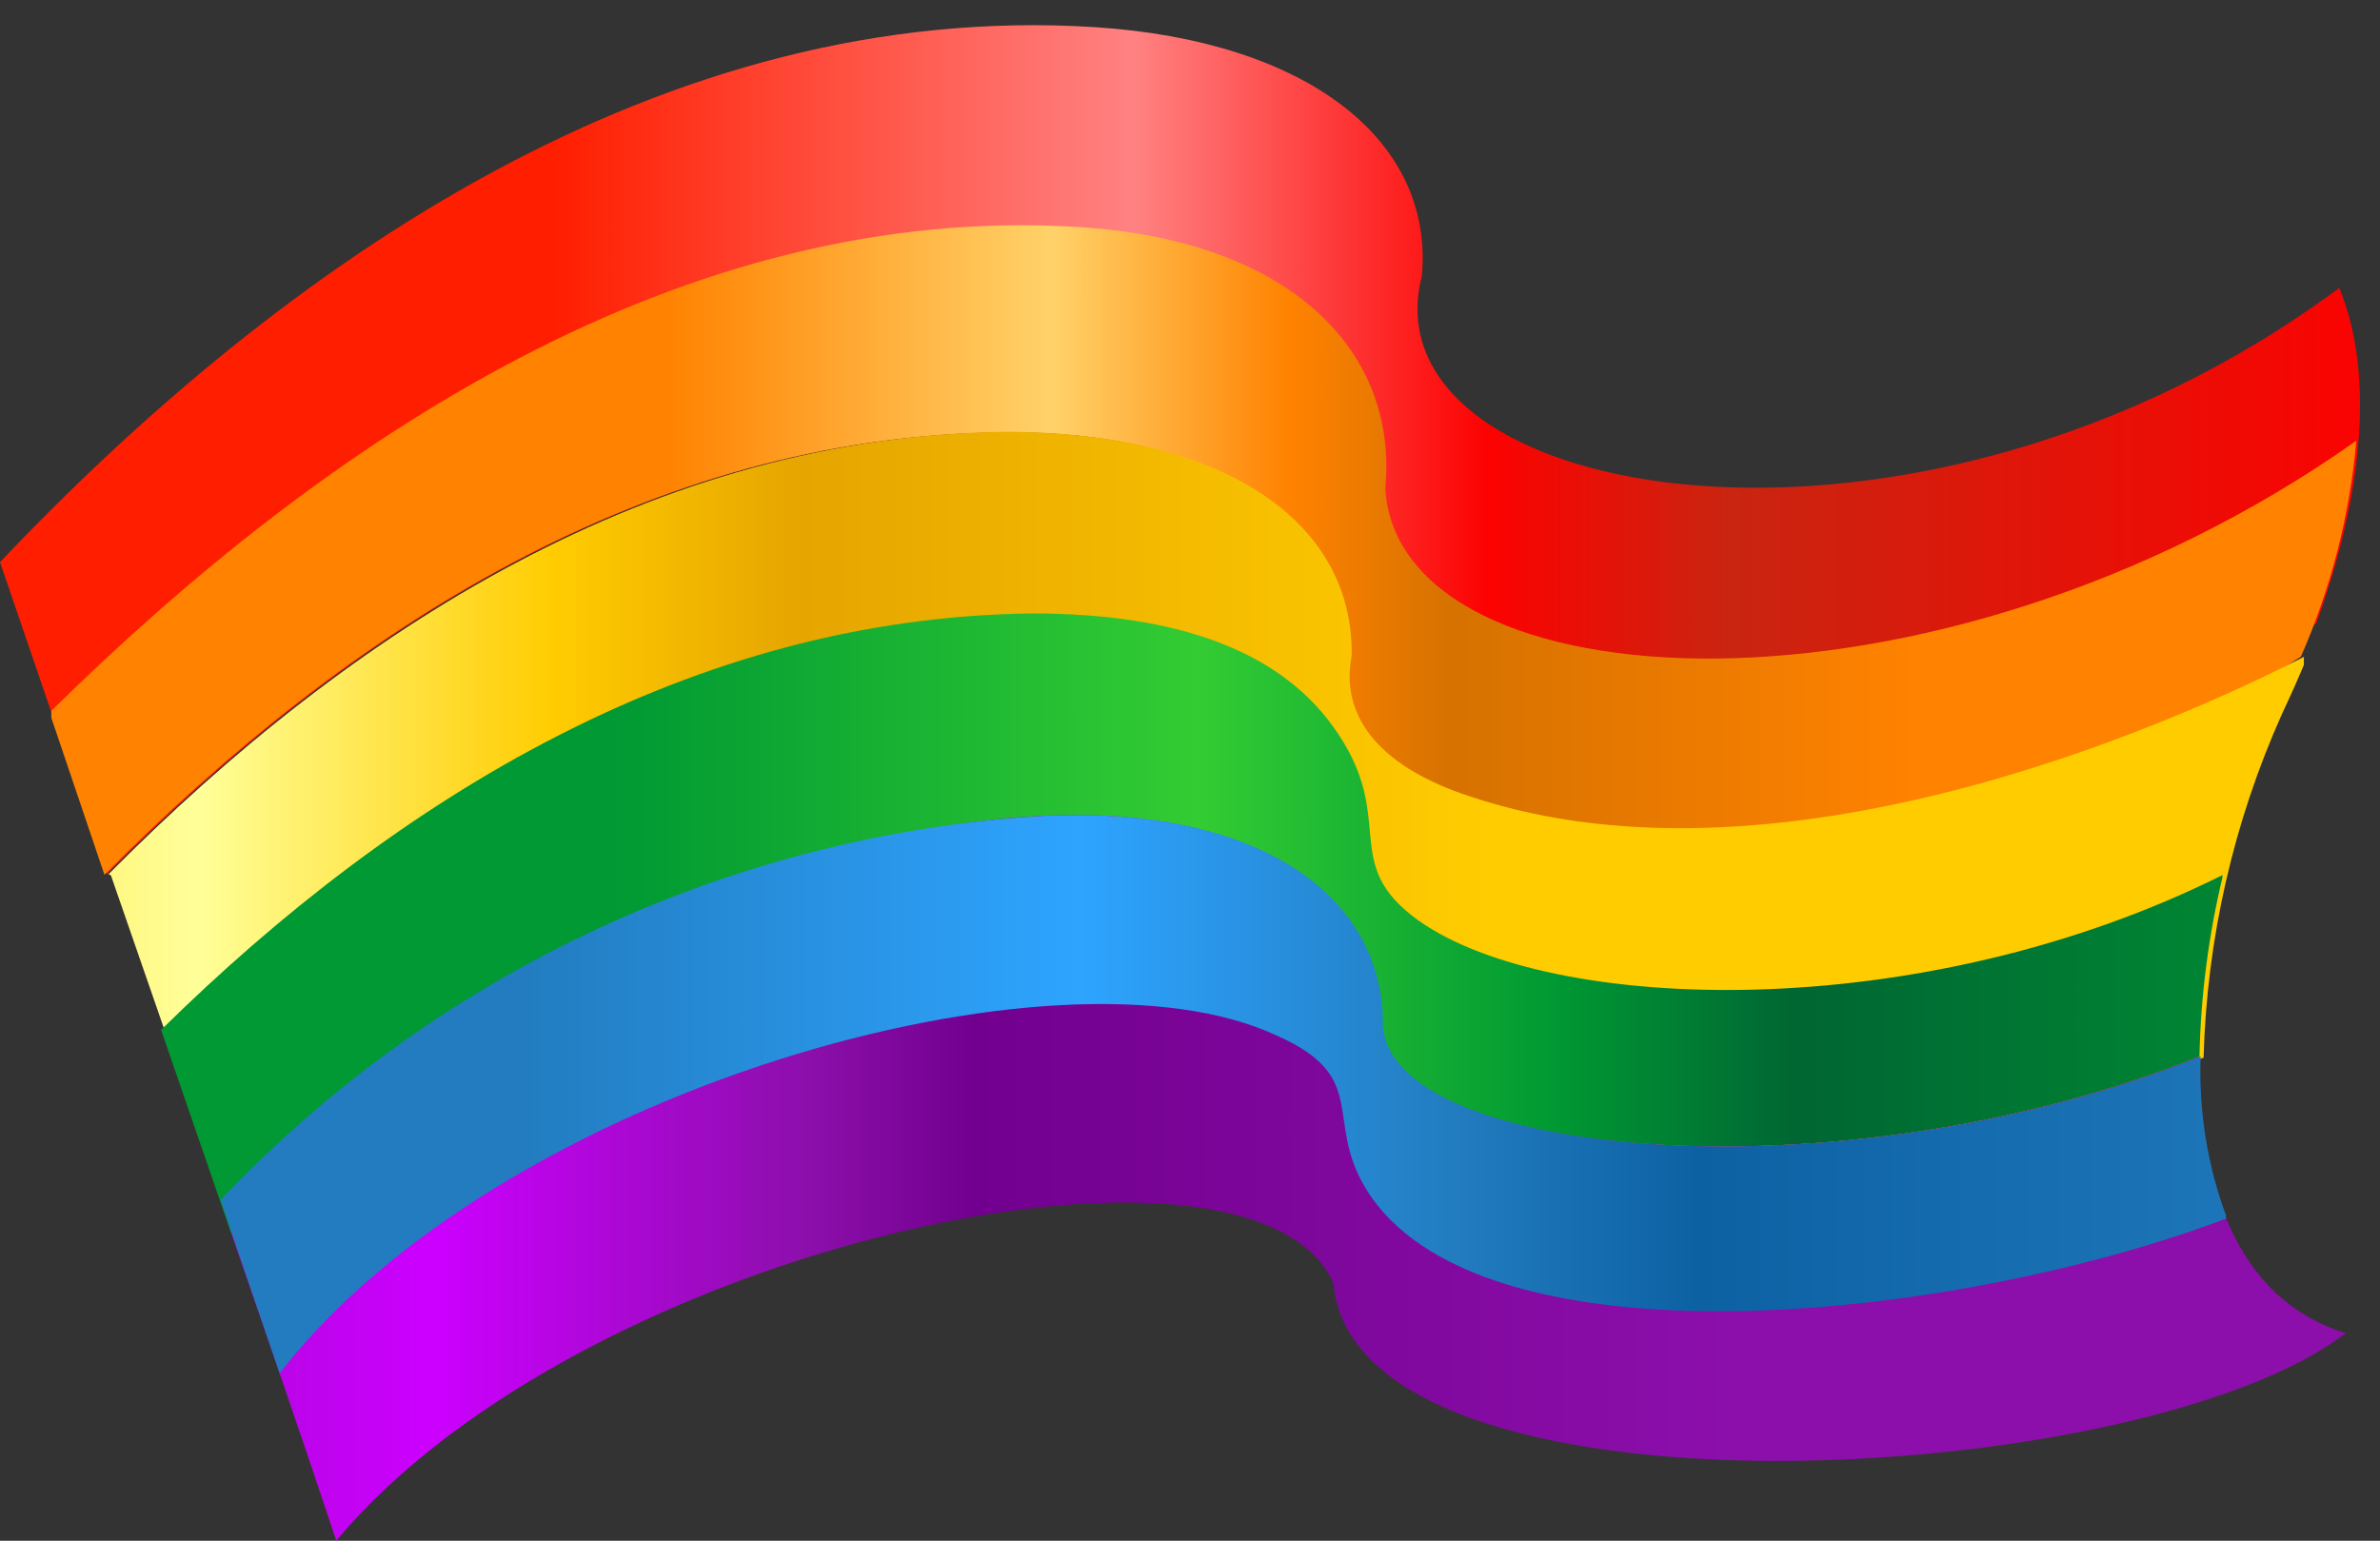
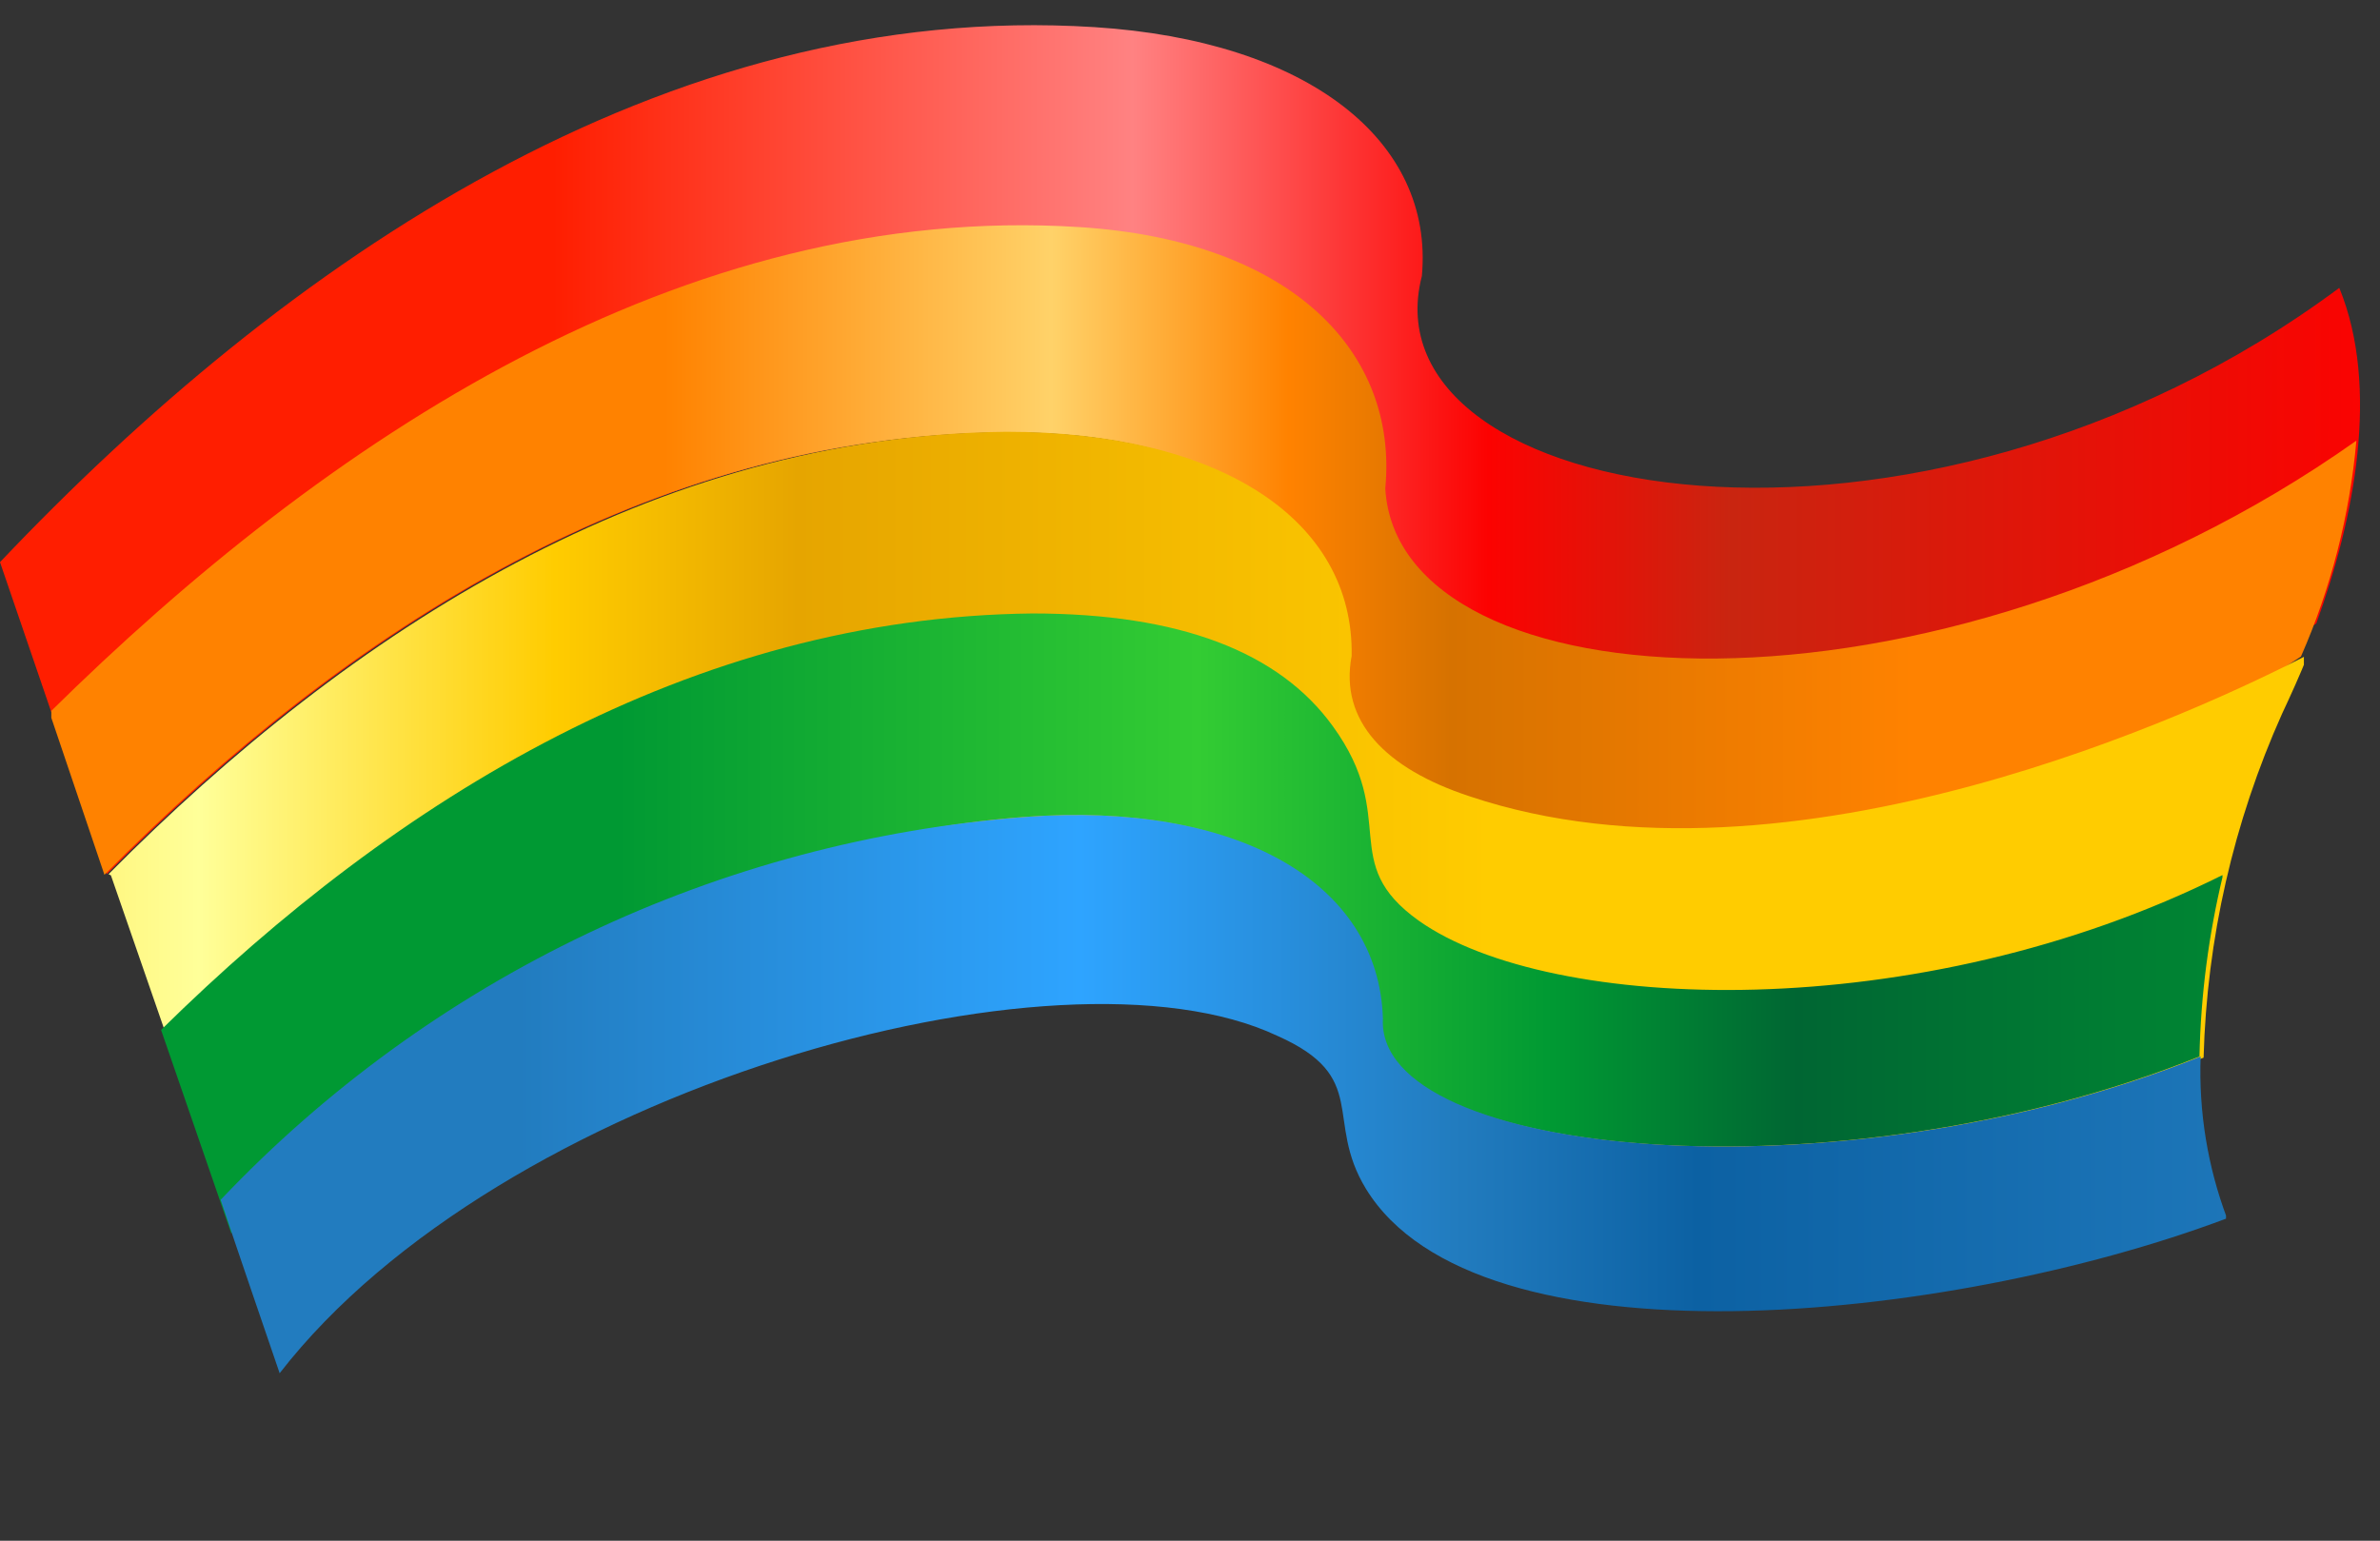
<svg xmlns="http://www.w3.org/2000/svg" viewBox="0 0 40.34 26.12">
  <rect x="0" y="0" width="40.34" height="26.12" fill="#333333" stroke="none" />
  <defs>
    <linearGradient id="flag_grad" x1="1501.5" y1="2256.38" x2="1501.53" y2="2256.38" gradientTransform="matrix(1153.04 0 0 413.28 -1731283.35 -932514.32)" gradientUnits="userSpaceOnUse">
      <stop offset="0" stop-color="#ff1e00" />
      <stop offset=".31" stop-color="#ff8282" />
      <stop offset=".5" stop-color="#fc0201" />
      <stop offset=".63" stop-color="#c92510" />
      <stop offset="1" stop-color="red" />
    </linearGradient>
    <linearGradient id="flag_grad_2" x1="1501.47" y1="2258.35" x2="1501.49" y2="2258.35" gradientTransform="matrix(1127.17 0 0 315.87 -1692402.86 -713328.16)" gradientUnits="userSpaceOnUse">
      <stop offset="0" stop-color="#ff8200" />
      <stop offset=".31" stop-color="#ffd269" />
      <stop offset=".5" stop-color="#ff8200" />
      <stop offset=".63" stop-color="#d67200" />
      <stop offset="1" stop-color="#ff8200" />
    </linearGradient>
    <linearGradient id="flag_grad_3" x1="1501.41" y1="2256.32" x2="1501.44" y2="2256.32" gradientTransform="matrix(1073.43 0 0 390.28 -1611665.77 -880588.7)" gradientUnits="userSpaceOnUse">
      <stop offset="0" stop-color="#fc0" />
      <stop offset=".31" stop-color="#ff9" />
      <stop offset=".5" stop-color="#fc0" />
      <stop offset=".63" stop-color="#e6a500" />
      <stop offset="1" stop-color="#fc0" />
    </linearGradient>
    <linearGradient id="flag_grad_4" x1="1501.35" y1="2258.18" x2="1501.38" y2="2258.18" gradientTransform="matrix(1007.5 0 0 301.91 -1512598.05 -681756.08)" gradientUnits="userSpaceOnUse">
      <stop offset="0" stop-color="#093" />
      <stop offset=".31" stop-color="#3c3" />
      <stop offset=".5" stop-color="#093" />
      <stop offset=".63" stop-color="#063" />
      <stop offset="1" stop-color="#093" />
    </linearGradient>
    <linearGradient id="flag_grad_5" x1="1501.33" y1="2256.58" x2="1501.36" y2="2256.58" gradientTransform="matrix(1033.04 0 0 353.3 -1550935.03 -797236.08)" gradientUnits="userSpaceOnUse">
      <stop offset="0" stop-color="#8c0fab" />
      <stop offset=".3" stop-color="#c0f" />
      <stop offset=".5" stop-color="#8c0fab" />
      <stop offset=".59" stop-color="#72008f" />
      <stop offset="1" stop-color="#8c0fab" />
    </linearGradient>
    <linearGradient id="flag_grad_6" x1="1501.3" y1="2258.85" x2="1501.33" y2="2258.85" gradientTransform="matrix(980.27 0 0 271.64 -1471671.46 -613572.26)" gradientUnits="userSpaceOnUse">
      <stop offset="0" stop-color="#227cbf" />
      <stop offset=".3" stop-color="#2ea4ff" />
      <stop offset=".5" stop-color="#227cbf" />
      <stop offset=".63" stop-color="#0c61a3" />
      <stop offset="1" stop-color="#227cbf" />
    </linearGradient>
    <clipPath id="clip-path" transform="translate(-1832.16 -3879.24)">
      <path class="cls-1" d="M1832.16 3888.77c4.82-5.08 11.26-9.53 18.55-9.07 3.61.23 5.76 1.92 5.55 4.22-1 3.87 8.37 5.54 15.55.2.69 1.69.26 3.9-.39 5.69-6.88 4.64-17.08 4.21-16.38.55 0-2.31-2.23-3.84-5.85-3.8-6 .06-11.11 3.35-15.22 7.5Z" />
    </clipPath>
    <clipPath id="clip-path-2" transform="translate(-1832.16 -3879.24)">
      <path class="cls-1" d="M1833 3891.32c4.68-4.62 10.73-8.66 17.46-8.23 3.61.23 5.4 2.13 5.18 4.43.21 3.71 9.31 4.25 16.46-.81a11.67 11.67 0 0 1-.94 3.66c-6.88 4.65-16.86 3.65-16.16 0 0-2.31-2.23-3.84-5.85-3.8-6 .06-11.11 3.35-15.22 7.5Z" />
    </clipPath>
    <clipPath id="clip-path-3" transform="translate(-1832.16 -3879.24)">
      <path class="cls-1" d="M1834 3894.06c4.11-4.15 9.26-7.44 15.22-7.5 3.62 0 5.89 1.49 5.85 3.8-.21 1.1.57 1.91 2 2.38 5.46 1.83 12.47-1.5 14.21-2.4-.14.35-.29.68-.44 1a15.28 15.28 0 0 0-1.33 5.83c-6.16 2.48-14 1.7-13.86-.64-.1-2.31-2.47-3.69-6.07-3.42-5.3.4-9.8 3.31-13.43 7.06l-2.11-6.09" />
    </clipPath>
    <clipPath id="clip-path-4" transform="translate(-1832.16 -3879.24)">
      <path class="cls-1" d="M1834.89 3896.7c4-3.94 9-7 14.77-7.06 2.49 0 4.18.65 5.09 1.91 1.14 1.57.07 2.31 1.46 3.3 2.22 1.57 8.47 1.8 13.63-.78a14.36 14.36 0 0 0-.4 3.08c-6.16 2.48-14 1.7-13.86-.64-.1-2.31-2.47-3.69-6.07-3.42-5.3.4-9.8 3.31-13.43 7.06l-1.19-3.45" />
    </clipPath>
    <clipPath id="clip-path-5" transform="translate(-1832.16 -3879.24)">
-       <path class="cls-1" d="M1836.08 3900.15c3.63-3.75 8.13-6.66 13.43-7.06 3.6-.27 6 1.11 6.07 3.42-.13 2.34 7.7 3.12 13.86.64 0 2.15.6 4.11 2.48 4.69-3.46 2.67-16.8 3.39-17.16-.85-1.39-3.08-12.72-.65-16.9 4.37-.5-1.51-1.12-3.31-1.78-5.21" />
-     </clipPath>
+       </clipPath>
    <clipPath id="clip-path-6" transform="translate(-1832.16 -3879.24)">
      <path class="cls-1" d="M1869.89 3899.9c-4.74 1.78-12.7 2.57-14.58-.51-.71-1.17.08-1.89-1.5-2.59-3.71-1.75-13.19.92-16.91 5.72-.26-.76-.73-2.13-1-2.94a21 21 0 0 1 13.63-6.49c3.6-.27 6 1.11 6.07 3.42-.13 2.34 7.7 3.12 13.86.64a7.06 7.06 0 0 0 .45 2.75" />
    </clipPath>
    <style>.cls-1{fill:none;clip-rule:evenodd}</style>
  </defs>
  <g clip-path="url(#clip-path)">
    <path fill="url(#flag_grad)" d="M0 0h40.34v15.21H0z" />
  </g>
  <g clip-path="url(#clip-path-2)">
    <path fill="url(#flag_grad_2)" d="M.87 3.43h39.1v12.35H.87z" />
  </g>
  <g clip-path="url(#clip-path-3)">
    <path fill="url(#flag_grad_3)" d="M1.81 7.28h37.24v13.63H1.81z" />
  </g>
  <g clip-path="url(#clip-path-4)">
    <path fill="url(#flag_grad_4)" d="M2.72 10.36h34.95v10.55H2.72z" />
  </g>
  <g clip-path="url(#clip-path-5)">
    <path fill="url(#flag_grad_5)" d="M3.92 13.58h35.84v12.54H3.92z" />
  </g>
  <g clip-path="url(#clip-path-6)">
    <path fill="url(#flag_grad_6)" d="M3.72 13.58h34.01v9.7H3.72z" />
  </g>
</svg>